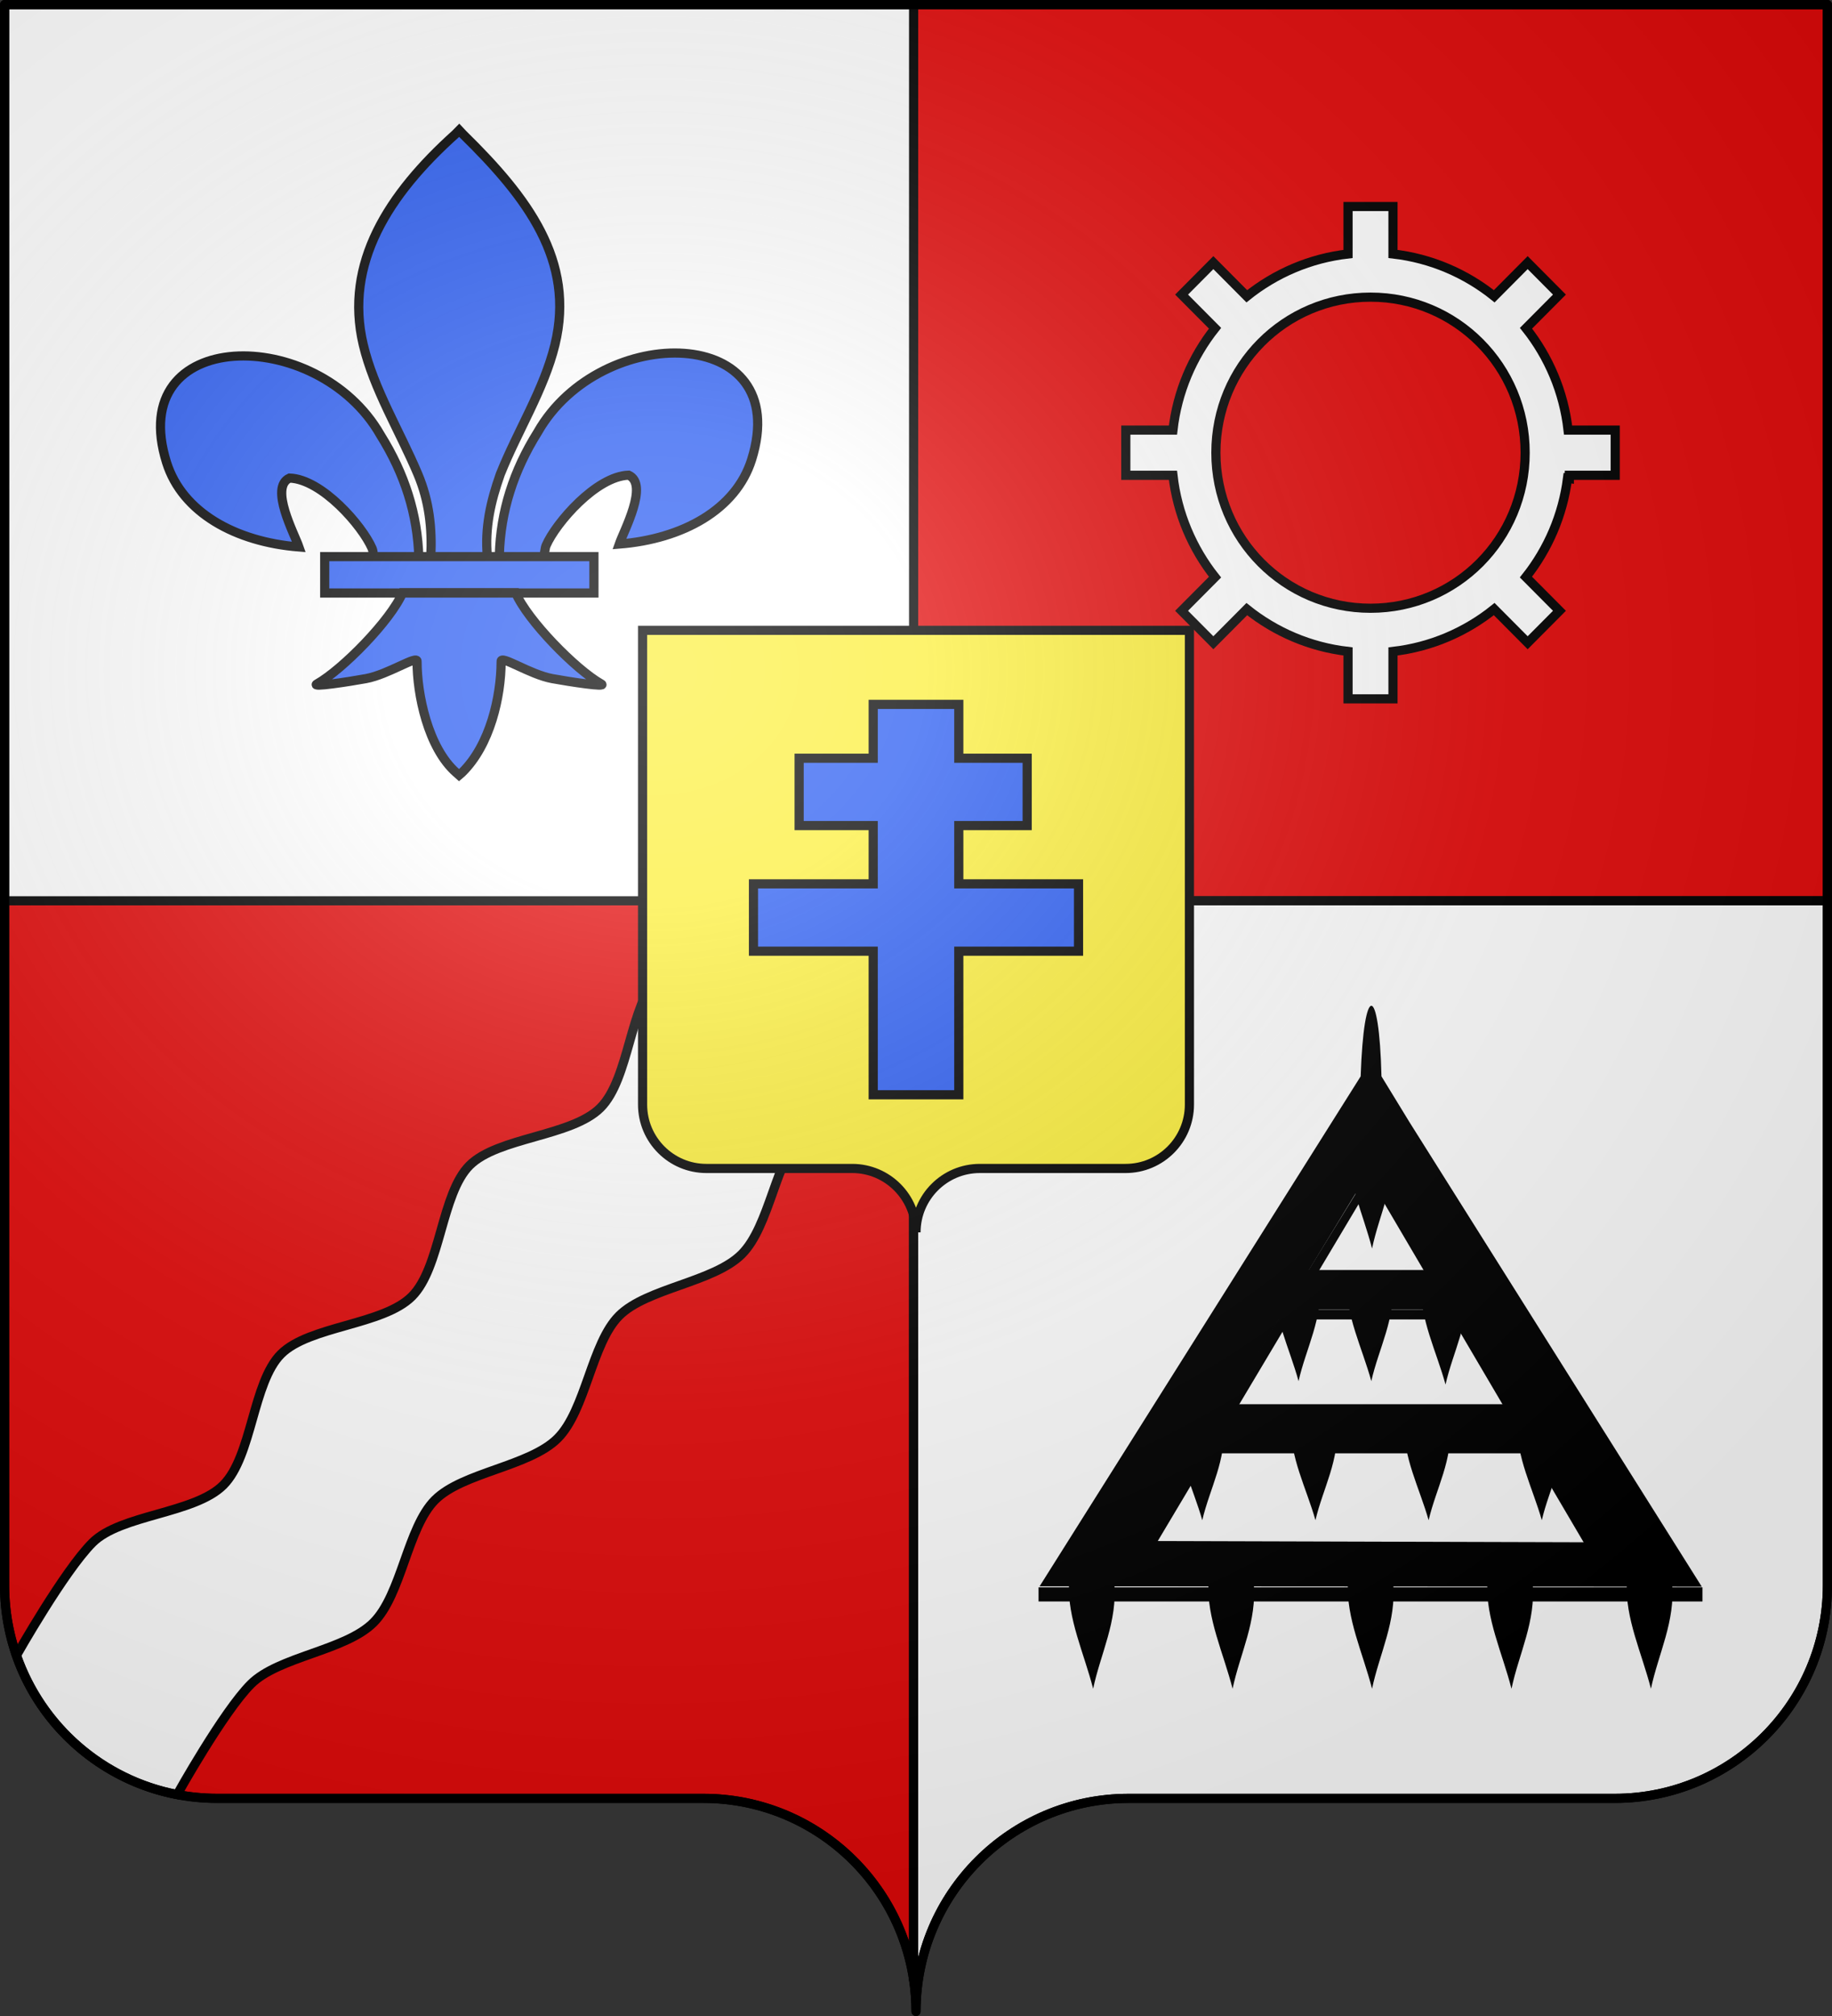
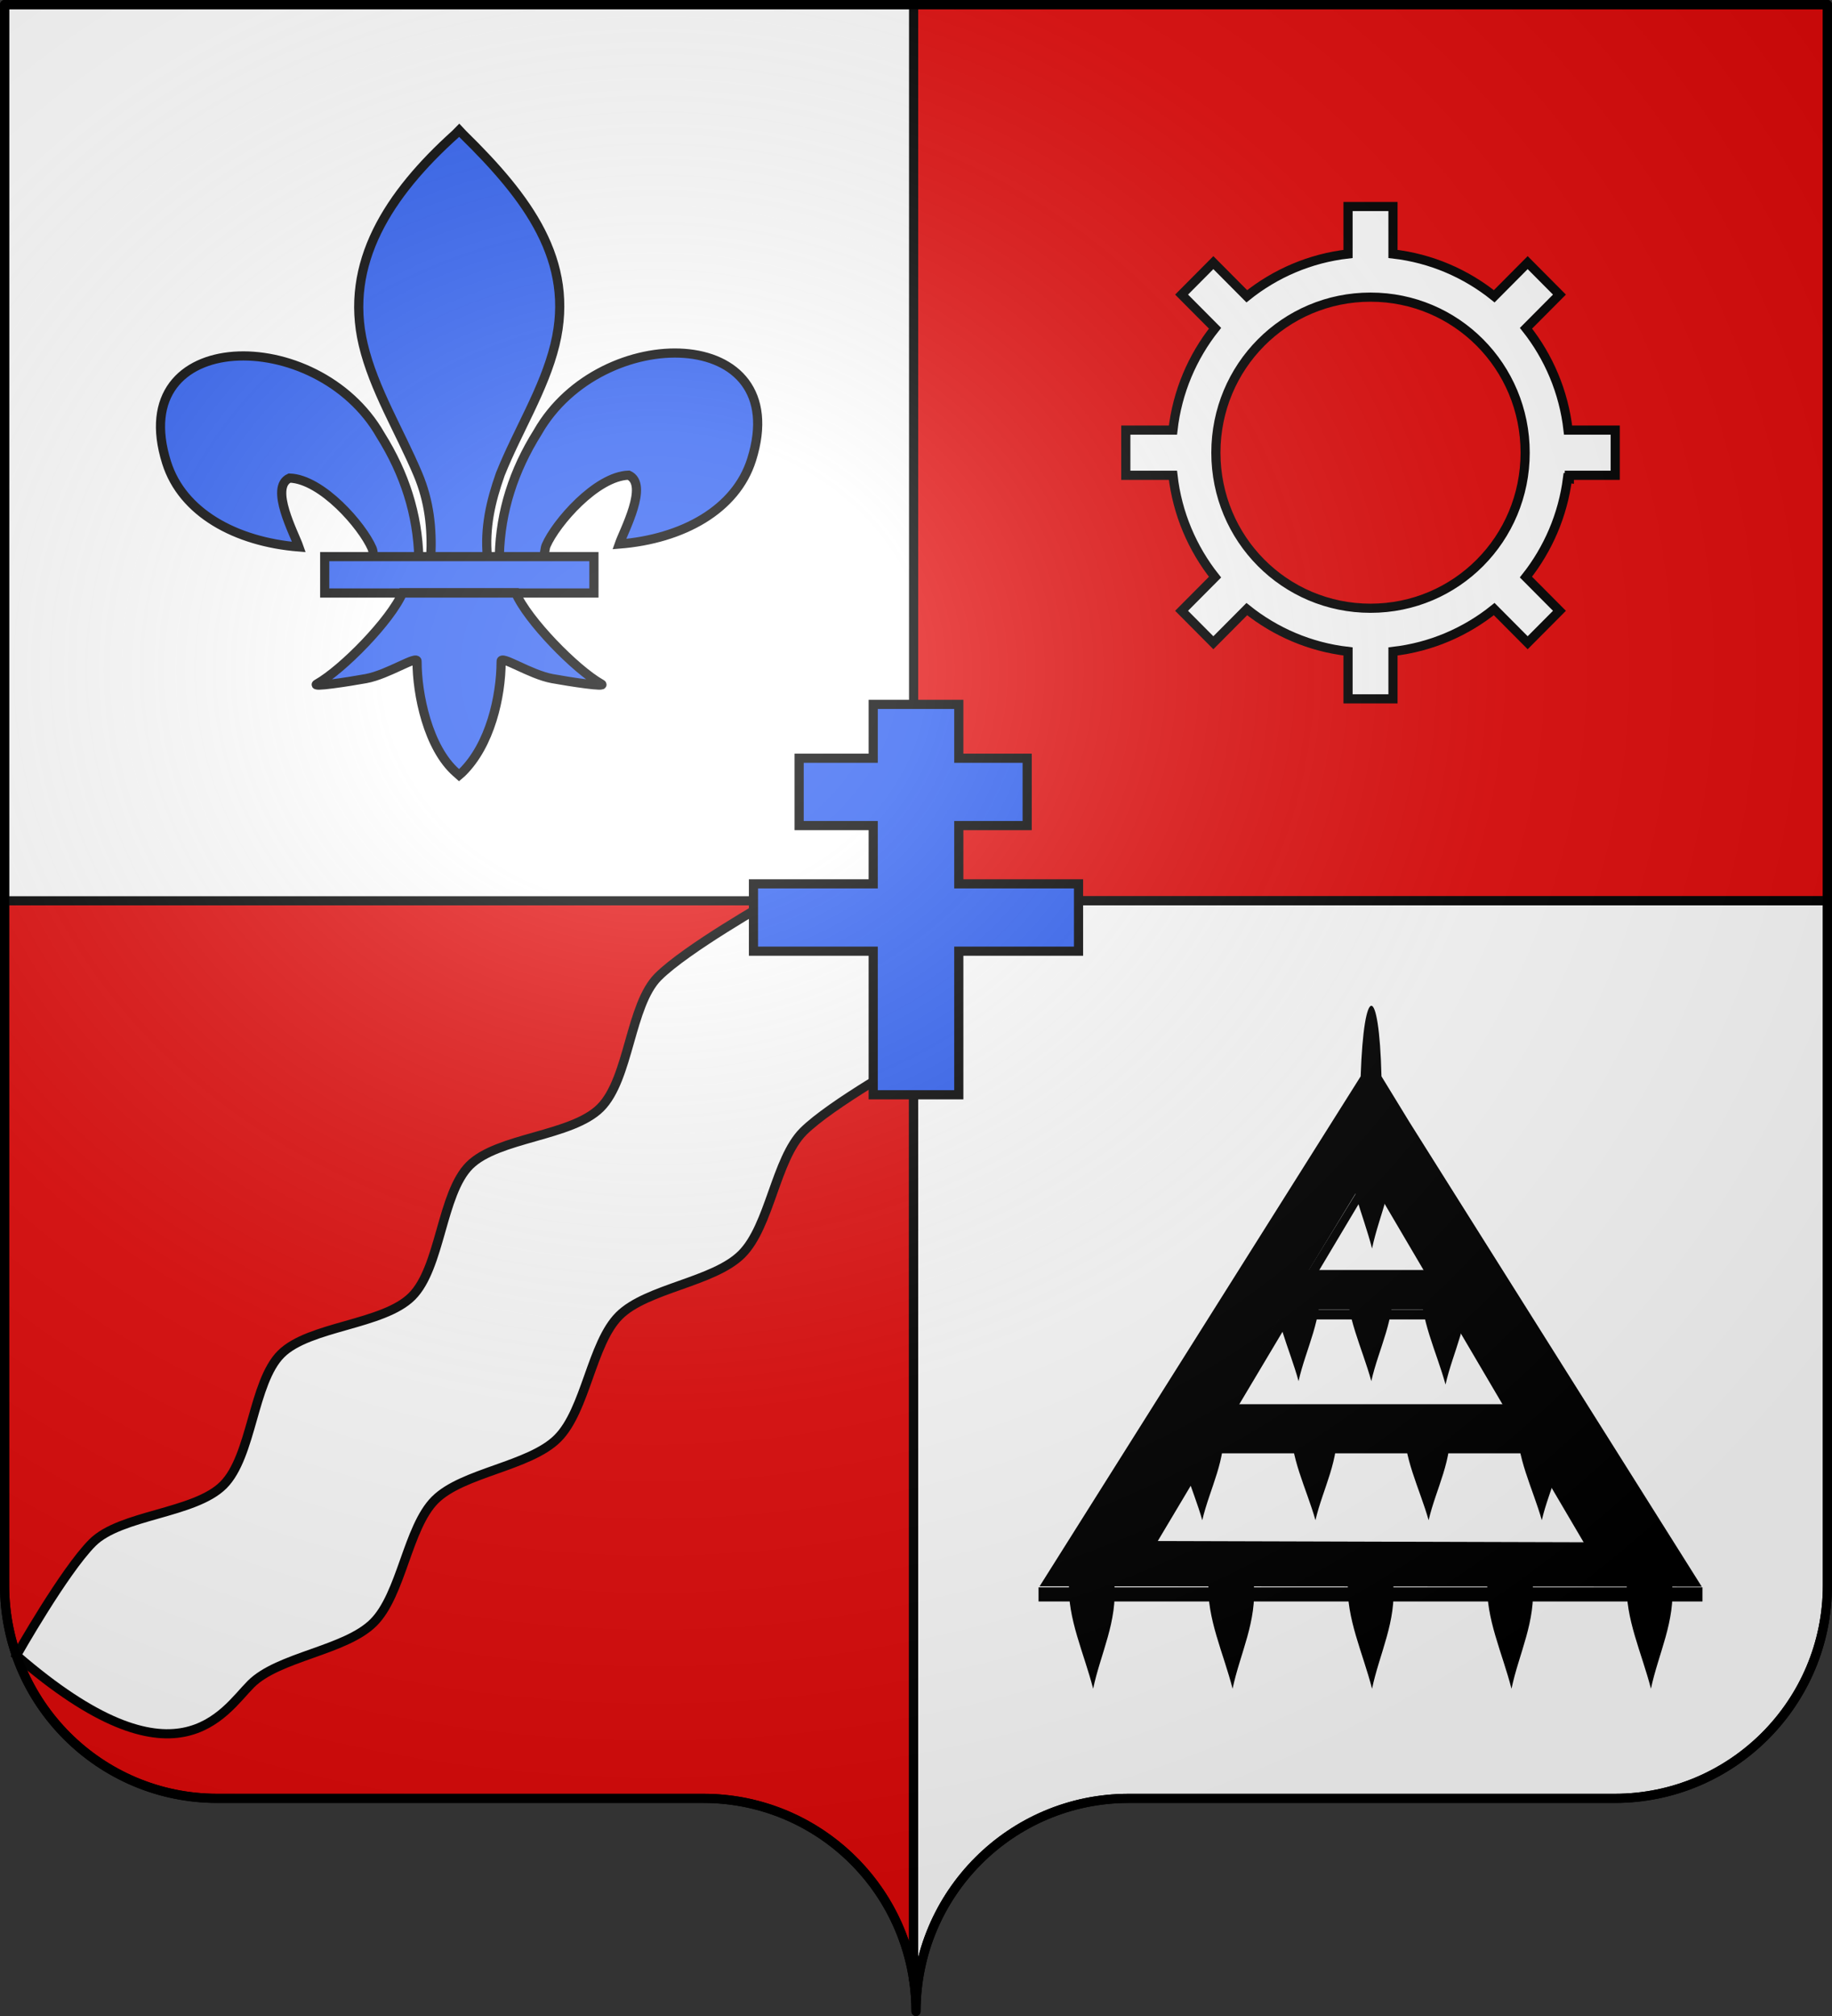
<svg xmlns="http://www.w3.org/2000/svg" xmlns:ns1="http://sodipodi.sourceforge.net/DTD/sodipodi-0.dtd" xmlns:ns2="http://www.inkscape.org/namespaces/inkscape" xmlns:xlink="http://www.w3.org/1999/xlink" height="660" width="600" version="1.0" id="svg2" ns1:version="0.32" ns2:version="0.46" ns1:docname="Blason_ca_ville_ Saint-Hyacinthe (Canada).svg" ns1:docbase="E:\DIVERS\Héraldique" ns2:output_extension="org.inkscape.output.svg.inkscape">
  <rect width="100%" height="100%" fill="#333333" stroke="none" />
  <ns1:namedview ns2:window-height="750" ns2:window-width="1264" ns2:pageshadow="2" ns2:pageopacity="0.0" guidetolerance="10.0" gridtolerance="10.0" objecttolerance="10.0" borderopacity="1.0" bordercolor="#666666" pagecolor="#ffffff" id="base" showgrid="false" height="660px" ns2:zoom="0.3732132" ns2:cx="467.36819" ns2:cy="222.82281" ns2:window-x="44" ns2:window-y="58" ns2:current-layer="layer1" />
  <desc id="desc4">Flag of Canton of Valais (Wallis)</desc>
  <defs id="defs6">
    <linearGradient id="linearGradient2893">
      <stop style="stop-color:white;stop-opacity:0.314;" offset="0" id="stop2895" />
      <stop id="stop2897" offset="0.19" style="stop-color:white;stop-opacity:0.251;" />
      <stop style="stop-color:#6b6b6b;stop-opacity:0.125;" offset="0.6" id="stop2901" />
      <stop style="stop-color:black;stop-opacity:0.125;" offset="1" id="stop2899" />
    </linearGradient>
    <radialGradient ns2:collect="always" xlink:href="#linearGradient2893" id="radialGradient11919" gradientUnits="userSpaceOnUse" gradientTransform="matrix(1.551,0,0,1.35,-227.894,-51.264)" cx="285.186" cy="200.448" fx="285.186" fy="200.448" r="300" />
  </defs>
  <g ns2:groupmode="layer" id="layer1" ns2:label="Fond écu">
    <path id="path3488" style="fill:#e20909;fill-opacity:1;fill-rule:nonzero;stroke:#000000;stroke-width:3;stroke-linecap:round;stroke-linejoin:round;stroke-miterlimit:4;stroke-dashoffset:0;stroke-opacity:1" d="M 1.5,294.906 L 1.5,519 C 1.5,557.504 32.709,588.75 71.156,588.75 C 109.603,588.75 191.897,588.75 230.344,588.75 C 265.272,588.75 294.212,614.534 299.219,648.125 L 299.219,294.906 L 1.5,294.906 zM 299.219,1.5 L 299.219,294.906 L 598.5,294.906 L 598.5,1.5 L 299.219,1.5 z" />
    <path id="path3492" style="fill:#ffffff;fill-opacity:1;fill-rule:nonzero;stroke:#000000;stroke-width:3;stroke-linecap:round;stroke-linejoin:round;stroke-miterlimit:4;stroke-dashoffset:0;stroke-opacity:1;stroke-dasharray:none" d="M 299.219,294.906 L 299.219,648.125 C 299.723,651.509 300,654.976 300,658.5 C 300,619.996 331.209,588.75 369.656,588.75 C 408.103,588.75 490.397,588.75 528.844,588.75 C 567.291,588.75 598.5,557.504 598.5,519 L 598.5,294.906 L 299.219,294.906 zM 1.5,1.5 L 1.5,294.906 L 299.219,294.906 L 299.219,1.5 L 1.5,1.5 z" />
    <g id="g4283" transform="translate(-2126.302,308.998)" style="fill:#000000;stroke:#252525;stroke-opacity:1;stroke-width:0;stroke-miterlimit:4;stroke-dasharray:none">
      <path id="path11595" d="M 2526.066,150.715 L 2515.865,163.74 L 2634.569,163.74 L 2624.794,150.715 L 2526.066,150.715 z" style="fill:#000000;fill-opacity:1;fill-rule:nonzero;stroke:#252525;stroke-width:0;stroke-miterlimit:4;stroke-dasharray:none;stroke-opacity:1" />
      <path d="M 2476.419,209.191 C 2475.82,220.747 2481.37,232.303 2484.316,243.86 C 2486.738,232.341 2492.366,221.821 2491.222,209.191 L 2476.419,209.191 z M 2659.106,209.191 C 2658.506,220.747 2664.057,232.303 2667.003,243.86 C 2669.424,232.341 2675.052,221.821 2673.909,209.191 L 2659.106,209.191 z M 2613.434,209.191 C 2612.835,220.747 2618.385,232.303 2621.331,243.86 C 2623.753,232.341 2629.381,221.821 2628.237,209.191 L 2613.434,209.191 z M 2567.762,209.191 C 2567.163,220.747 2572.713,232.303 2575.66,243.86 C 2578.081,232.341 2583.709,221.821 2582.565,209.191 L 2567.762,209.191 z M 2522.09,209.191 C 2521.491,220.747 2527.042,232.303 2529.988,243.86 C 2532.409,232.341 2538.037,221.821 2536.894,209.191 L 2522.09,209.191 z M 2512.162,157.385 C 2511.563,167.82 2517.113,178.255 2520.06,188.691 C 2522.481,178.289 2528.109,168.79 2526.965,157.385 L 2512.162,157.385 z M 2623.363,157.385 C 2622.763,167.82 2628.314,178.255 2631.26,188.691 C 2633.681,178.289 2639.309,168.79 2638.166,157.385 L 2623.363,157.385 z M 2586.296,157.385 C 2585.696,167.82 2591.247,178.255 2594.193,188.691 C 2596.615,178.289 2602.242,168.79 2601.099,157.385 L 2586.296,157.385 z M 2549.229,157.385 C 2548.63,167.82 2554.18,178.255 2557.126,188.691 C 2559.548,178.289 2565.175,168.79 2564.032,157.385 L 2549.229,157.385 z M 2567.74,65.12 C 2567.139,76.661 2572.706,88.202 2575.661,99.743 C 2578.089,88.239 2583.734,77.733 2582.587,65.12 L 2567.74,65.12 z M 2543.695,110.741 C 2543.095,121.547 2548.646,132.353 2551.592,143.159 C 2554.013,132.388 2559.641,122.551 2558.498,110.741 L 2543.695,110.741 z M 2567.523,110.741 C 2566.924,121.547 2572.474,132.353 2575.421,143.159 C 2577.842,132.388 2583.47,122.551 2582.326,110.741 L 2567.523,110.741 z M 2591.83,111.858 C 2591.231,122.664 2596.781,133.47 2599.727,144.277 C 2602.149,133.505 2607.776,123.668 2606.633,111.858 L 2591.83,111.858 z" style="fill:#000000;fill-opacity:1;fill-rule:evenodd;stroke:#252525;stroke-width:0;stroke-linecap:butt;stroke-linejoin:miter;stroke-miterlimit:4;stroke-dasharray:none;stroke-opacity:1" id="path11573" />
      <path id="path11605" d="M 2551.034,106.773 L 2540.865,119.72 L 2609.569,119.72 L 2599.827,106.773 L 2551.034,106.773 z" style="fill:#000000;fill-opacity:1;fill-rule:nonzero;stroke:#252525;stroke-width:0;stroke-miterlimit:4;stroke-dasharray:none;stroke-opacity:1" />
      <rect y="119.767" x="2534.075" height="3.193" width="80.677" id="rect11607" style="fill:#000000;fill-opacity:1;fill-rule:nonzero;stroke:#252525;stroke-width:0;stroke-miterlimit:4;stroke-dasharray:none;stroke-opacity:1" />
      <rect style="fill:#000000;fill-opacity:1;fill-rule:nonzero;stroke:#252525;stroke-width:0;stroke-miterlimit:4;stroke-dasharray:none;stroke-opacity:1" id="rect11609" width="126.442" height="3.591" x="2511.208" y="163.207" />
      <path ns1:nodetypes="ccccc" id="path11611" d="M 2573.908,67.837 L 2656.244,205.979 L 2652.272,208.346 L 2572.223,72.273 L 2573.908,67.837 z" style="fill:#000000;fill-opacity:1;fill-rule:nonzero;stroke:#252525;stroke-width:0;stroke-miterlimit:4;stroke-dasharray:none;stroke-opacity:1" />
      <path style="fill:#000000;fill-opacity:1;fill-rule:nonzero;stroke:#252525;stroke-width:0;stroke-miterlimit:4;stroke-dasharray:none;stroke-opacity:1" d="M 2575.662,73.095 L 2493.854,205.979 L 2497.826,208.346 L 2575.519,78.057 L 2575.662,73.095 z" id="path11613" ns1:nodetypes="ccccc" />
      <path id="path11615" d="M 2575.429,20.273 C 2573.952,20.303 2572.453,28.036 2571.933,43.38 L 2466.782,210.327 L 2683.652,210.455 L 2587.909,58.355 L 2562.9,58.266 L 2587.909,58.355 L 2578.754,43.38 C 2578.362,27.916 2576.906,20.243 2575.429,20.273 z M 2575.611,72.937 L 2649.782,195.917 L 2500.994,195.491 L 2575.611,72.937 z" style="fill:#000000;fill-opacity:1;fill-rule:evenodd;stroke:#252525;stroke-width:0;stroke-linecap:butt;stroke-linejoin:miter;stroke-miterlimit:4;stroke-dasharray:none;stroke-opacity:1" ns1:nodetypes="ccccccccccccc" />
      <rect y="210.669" x="2466.438" height="4.624" width="217.447" id="rect11617" style="fill:#000000;fill-opacity:1;fill-rule:nonzero;stroke:#252525;stroke-width:0;stroke-miterlimit:4;stroke-dasharray:none;stroke-opacity:1" />
    </g>
-     <path style="fill:#ffffff;fill-opacity:1;fill-rule:evenodd;stroke:#000000;stroke-width:3;stroke-linecap:round;stroke-linejoin:miter;stroke-miterlimit:4;stroke-opacity:1" d="M 299.219,294.906 L 252.417,294.906 C 252.417,294.906 224.803,310.521 215.539,319.784 C 206.276,329.048 206.098,353.225 196.661,362.662 C 187.225,372.099 163.047,372.277 153.783,381.54 C 144.52,390.803 144.342,414.981 134.905,424.418 C 125.469,433.855 101.291,434.033 92.027,443.296 C 82.764,452.559 82.586,476.737 73.15,486.174 C 63.713,495.61 39.535,495.788 30.272,505.052 C 21.008,514.315 5.394,541.93 5.394,541.93 C 13.473,565.158 33.453,582.791 58.029,587.494 C 58.029,587.494 73.133,560.39 82.178,551.345 C 91.222,542.301 113.104,540.418 122.326,531.196 C 131.548,521.974 133.43,500.092 142.475,491.048 C 151.52,482.003 173.402,480.121 182.624,470.899 C 191.846,461.677 193.728,439.795 202.773,430.75 C 211.817,421.706 233.699,419.824 242.921,410.602 C 252.143,401.38 254.025,379.497 263.07,370.453 C 272.115,361.408 299.219,346.304 299.219,346.304 L 299.219,294.906 z" id="rect4294" ns1:nodetypes="cczzzzzzzcczzzzzzzcc" />
+     <path style="fill:#ffffff;fill-opacity:1;fill-rule:evenodd;stroke:#000000;stroke-width:3;stroke-linecap:round;stroke-linejoin:miter;stroke-miterlimit:4;stroke-opacity:1" d="M 299.219,294.906 L 252.417,294.906 C 252.417,294.906 224.803,310.521 215.539,319.784 C 206.276,329.048 206.098,353.225 196.661,362.662 C 187.225,372.099 163.047,372.277 153.783,381.54 C 144.52,390.803 144.342,414.981 134.905,424.418 C 125.469,433.855 101.291,434.033 92.027,443.296 C 82.764,452.559 82.586,476.737 73.15,486.174 C 63.713,495.61 39.535,495.788 30.272,505.052 C 21.008,514.315 5.394,541.93 5.394,541.93 C 58.029,587.494 73.133,560.39 82.178,551.345 C 91.222,542.301 113.104,540.418 122.326,531.196 C 131.548,521.974 133.43,500.092 142.475,491.048 C 151.52,482.003 173.402,480.121 182.624,470.899 C 191.846,461.677 193.728,439.795 202.773,430.75 C 211.817,421.706 233.699,419.824 242.921,410.602 C 252.143,401.38 254.025,379.497 263.07,370.453 C 272.115,361.408 299.219,346.304 299.219,346.304 L 299.219,294.906 z" id="rect4294" ns1:nodetypes="cczzzzzzzcczzzzzzzcc" />
  </g>
  <g ns2:groupmode="layer" id="layer2" ns2:label="Meubles">
    <path id="path1876" style="fill:#2b5df2;fill-opacity:1;fill-rule:evenodd;stroke:#000000;stroke-width:3;stroke-linecap:butt;stroke-linejoin:miter;stroke-miterlimit:4;stroke-dasharray:none;stroke-opacity:1;display:inline" d="M 163.539,181.747 C 163.934,167.424 168.185,154.111 176.101,141.495 C 196.824,105.155 260.119,106.023 246.167,150.468 C 241.025,166.845 223.559,176.471 202.81,178.122 C 204.307,173.806 212.545,158.551 205.895,155.566 C 195.262,155.901 182.058,171.219 178.882,178.524 C 178.424,179.572 178.552,180.784 178.04,181.816 M 137.179,182.694 C 136.784,168.371 132.533,155.058 124.618,142.442 C 103.895,106.102 40.599,106.97 54.552,151.415 C 59.693,167.792 77.159,177.418 97.909,179.069 C 96.411,174.753 88.173,159.498 94.823,156.513 C 105.457,156.848 118.661,172.166 121.836,179.471 C 122.295,180.519 122.167,181.731 122.678,182.763 M 149.134,43.922 C 127.302,63.538 112.644,86.221 118.963,112.824 C 122.449,127.501 130.901,141.094 136.861,155.233 C 140.588,164.103 141.541,172.908 141.1,182.231 L 159.622,182.231 C 158.736,172.839 160.678,164.199 163.861,155.233 C 169.539,141.006 178.18,127.512 181.759,112.824 C 188.451,85.363 172.743,64.653 151.683,44.009 L 150.396,42.64 L 149.134,43.922 z M 131.86,194.029 C 127.988,203.076 112.198,219.181 103.812,223.903 C 101.637,225.128 114.209,223.198 119.838,222.169 C 127.221,220.821 136.818,214.263 136.593,216.578 C 136.572,227.175 140.146,244.858 149.464,252.983 L 150.346,253.766 L 151.258,252.983 C 160.571,243.927 164.083,228.005 164.129,216.578 C 163.904,214.263 173.501,220.821 180.884,222.169 C 186.513,223.198 199.085,225.128 196.91,223.903 C 188.523,219.181 172.743,203.076 168.87,194.029 L 131.86,194.029 z M 106.345,182.233 L 194.515,182.233 L 194.515,194.141 L 106.345,194.141 L 106.345,182.233 z" ns1:nodetypes="ccsccccccscccccsccccsccccsscccccssccccccc" />
-     <path d="M 210.45,206.359 L 210.45,361.607 C 210.45,373.158 219.811,382.533 231.345,382.533 C 242.879,382.533 267.571,382.533 279.105,382.533 C 290.639,382.533 300,391.908 300,403.459 C 300,391.908 309.361,382.533 320.895,382.533 C 332.429,382.533 357.121,382.533 368.655,382.533 C 380.189,382.533 389.55,373.158 389.55,361.607 L 389.55,206.359 L 210.45,206.359 z" style="fill:#fcef3c;fill-opacity:1;fill-rule:evenodd;stroke:#000000;stroke-width:3;stroke-linecap:butt;stroke-linejoin:miter;stroke-miterlimit:4;stroke-dasharray:none;stroke-opacity:1" id="path2597" />
    <path id="path3348" d="M 441.501,67.611 L 441.501,83.137 C 429.059,84.554 417.666,89.523 408.345,96.999 L 397.388,85.981 L 386.984,96.444 L 397.94,107.462 C 390.505,116.836 385.564,128.292 384.155,140.804 L 368.715,140.804 L 368.715,155.602 L 384.155,155.602 C 385.564,168.114 390.505,179.57 397.94,188.944 L 386.984,199.962 L 397.388,210.425 L 408.345,199.407 C 417.666,206.884 429.059,211.852 441.501,213.269 L 441.501,228.795 L 456.217,228.795 L 456.217,213.269 C 468.659,211.851 480.051,206.879 489.363,199.396 L 500.33,210.425 L 510.735,199.962 L 499.756,188.921 C 506.982,179.789 511.843,168.678 513.391,156.55 L 513.977,156.643 L 513.977,155.602 L 529.003,155.602 L 529.003,140.804 L 513.563,140.804 C 512.155,128.292 507.213,116.836 499.779,107.462 L 510.735,96.444 L 500.33,85.981 L 489.374,96.999 C 480.052,89.523 468.659,84.554 456.217,83.137 L 456.217,67.611 L 441.501,67.611 z M 448.859,97.277 C 476.917,97.277 499.503,119.989 499.503,148.203 C 499.503,176.417 476.917,199.13 448.859,199.13 C 420.802,199.13 398.216,176.417 398.216,148.203 C 398.216,119.989 420.802,97.277 448.859,97.277 z" style="fill:#ffffff;fill-opacity:1;fill-rule:nonzero;stroke:#000000;stroke-width:3;stroke-linecap:butt;stroke-linejoin:miter;stroke-miterlimit:4;stroke-dasharray:none;stroke-dashoffset:0;stroke-opacity:1;display:inline" />
    <path style="fill:#2b5df2;stroke:#000000;stroke-width:3;stroke-miterlimit:4;stroke-dasharray:none;stroke-opacity:1" d="M 285.985,230.601 L 285.985,248.232 L 261.727,248.232 L 261.727,270.278 L 285.985,270.278 L 285.985,289.354 L 246.769,289.354 L 246.769,311.4 L 285.985,311.4 L 285.985,358.408 L 314.015,358.408 L 314.015,311.4 L 353.231,311.4 L 353.231,289.354 L 314.015,289.354 L 314.015,270.278 L 336.413,270.278 L 336.413,248.232 L 314.015,248.232 L 314.015,230.601 L 285.985,230.601 z" id="rect4573" />
  </g>
  <g ns2:groupmode="layer" id="layer3" ns2:label="Reflet final" ns1:insensitive="true">
    <path id="path2875" style="fill:url(#radialGradient11919);fill-opacity:1;fill-rule:evenodd;stroke:none;stroke-width:3;stroke-linecap:butt;stroke-linejoin:miter;stroke-miterlimit:4;stroke-dasharray:none;stroke-opacity:1" d="M 1.5,1.5 L 1.5,518.991 C 1.5,557.496 32.703,588.746 71.15,588.746 C 109.597,588.746 191.903,588.746 230.35,588.746 C 268.797,588.745 300,619.996 300,658.5 C 300,619.996 331.203,588.746 369.65,588.746 C 408.097,588.745 490.403,588.746 528.85,588.746 C 567.297,588.746 598.5,557.496 598.5,518.991 L 598.5,1.5 L 1.5,1.5 z" />
  </g>
  <g ns2:groupmode="layer" id="layer4" ns2:label="Contour final" ns1:insensitive="true">
    <path id="path1572" style="fill:none;fill-opacity:1;fill-rule:nonzero;stroke:black;stroke-width:3;stroke-linecap:round;stroke-linejoin:round;stroke-miterlimit:4;stroke-dasharray:none;stroke-dashoffset:0;stroke-opacity:1" d="M 300,658.5 C 300,619.996 331.203,588.746 369.65,588.746 C 408.097,588.746 490.403,588.746 528.85,588.746 C 567.297,588.746 598.5,557.497 598.5,518.993 L 598.5,1.5 L 1.5,1.5 L 1.5,518.993 C 1.5,557.497 32.703,588.746 71.15,588.746 C 109.597,588.746 191.903,588.746 230.35,588.746 C 268.797,588.746 300,619.996 300,658.5 z " ns1:nodetypes="cssccccssc" />
  </g>
</svg>